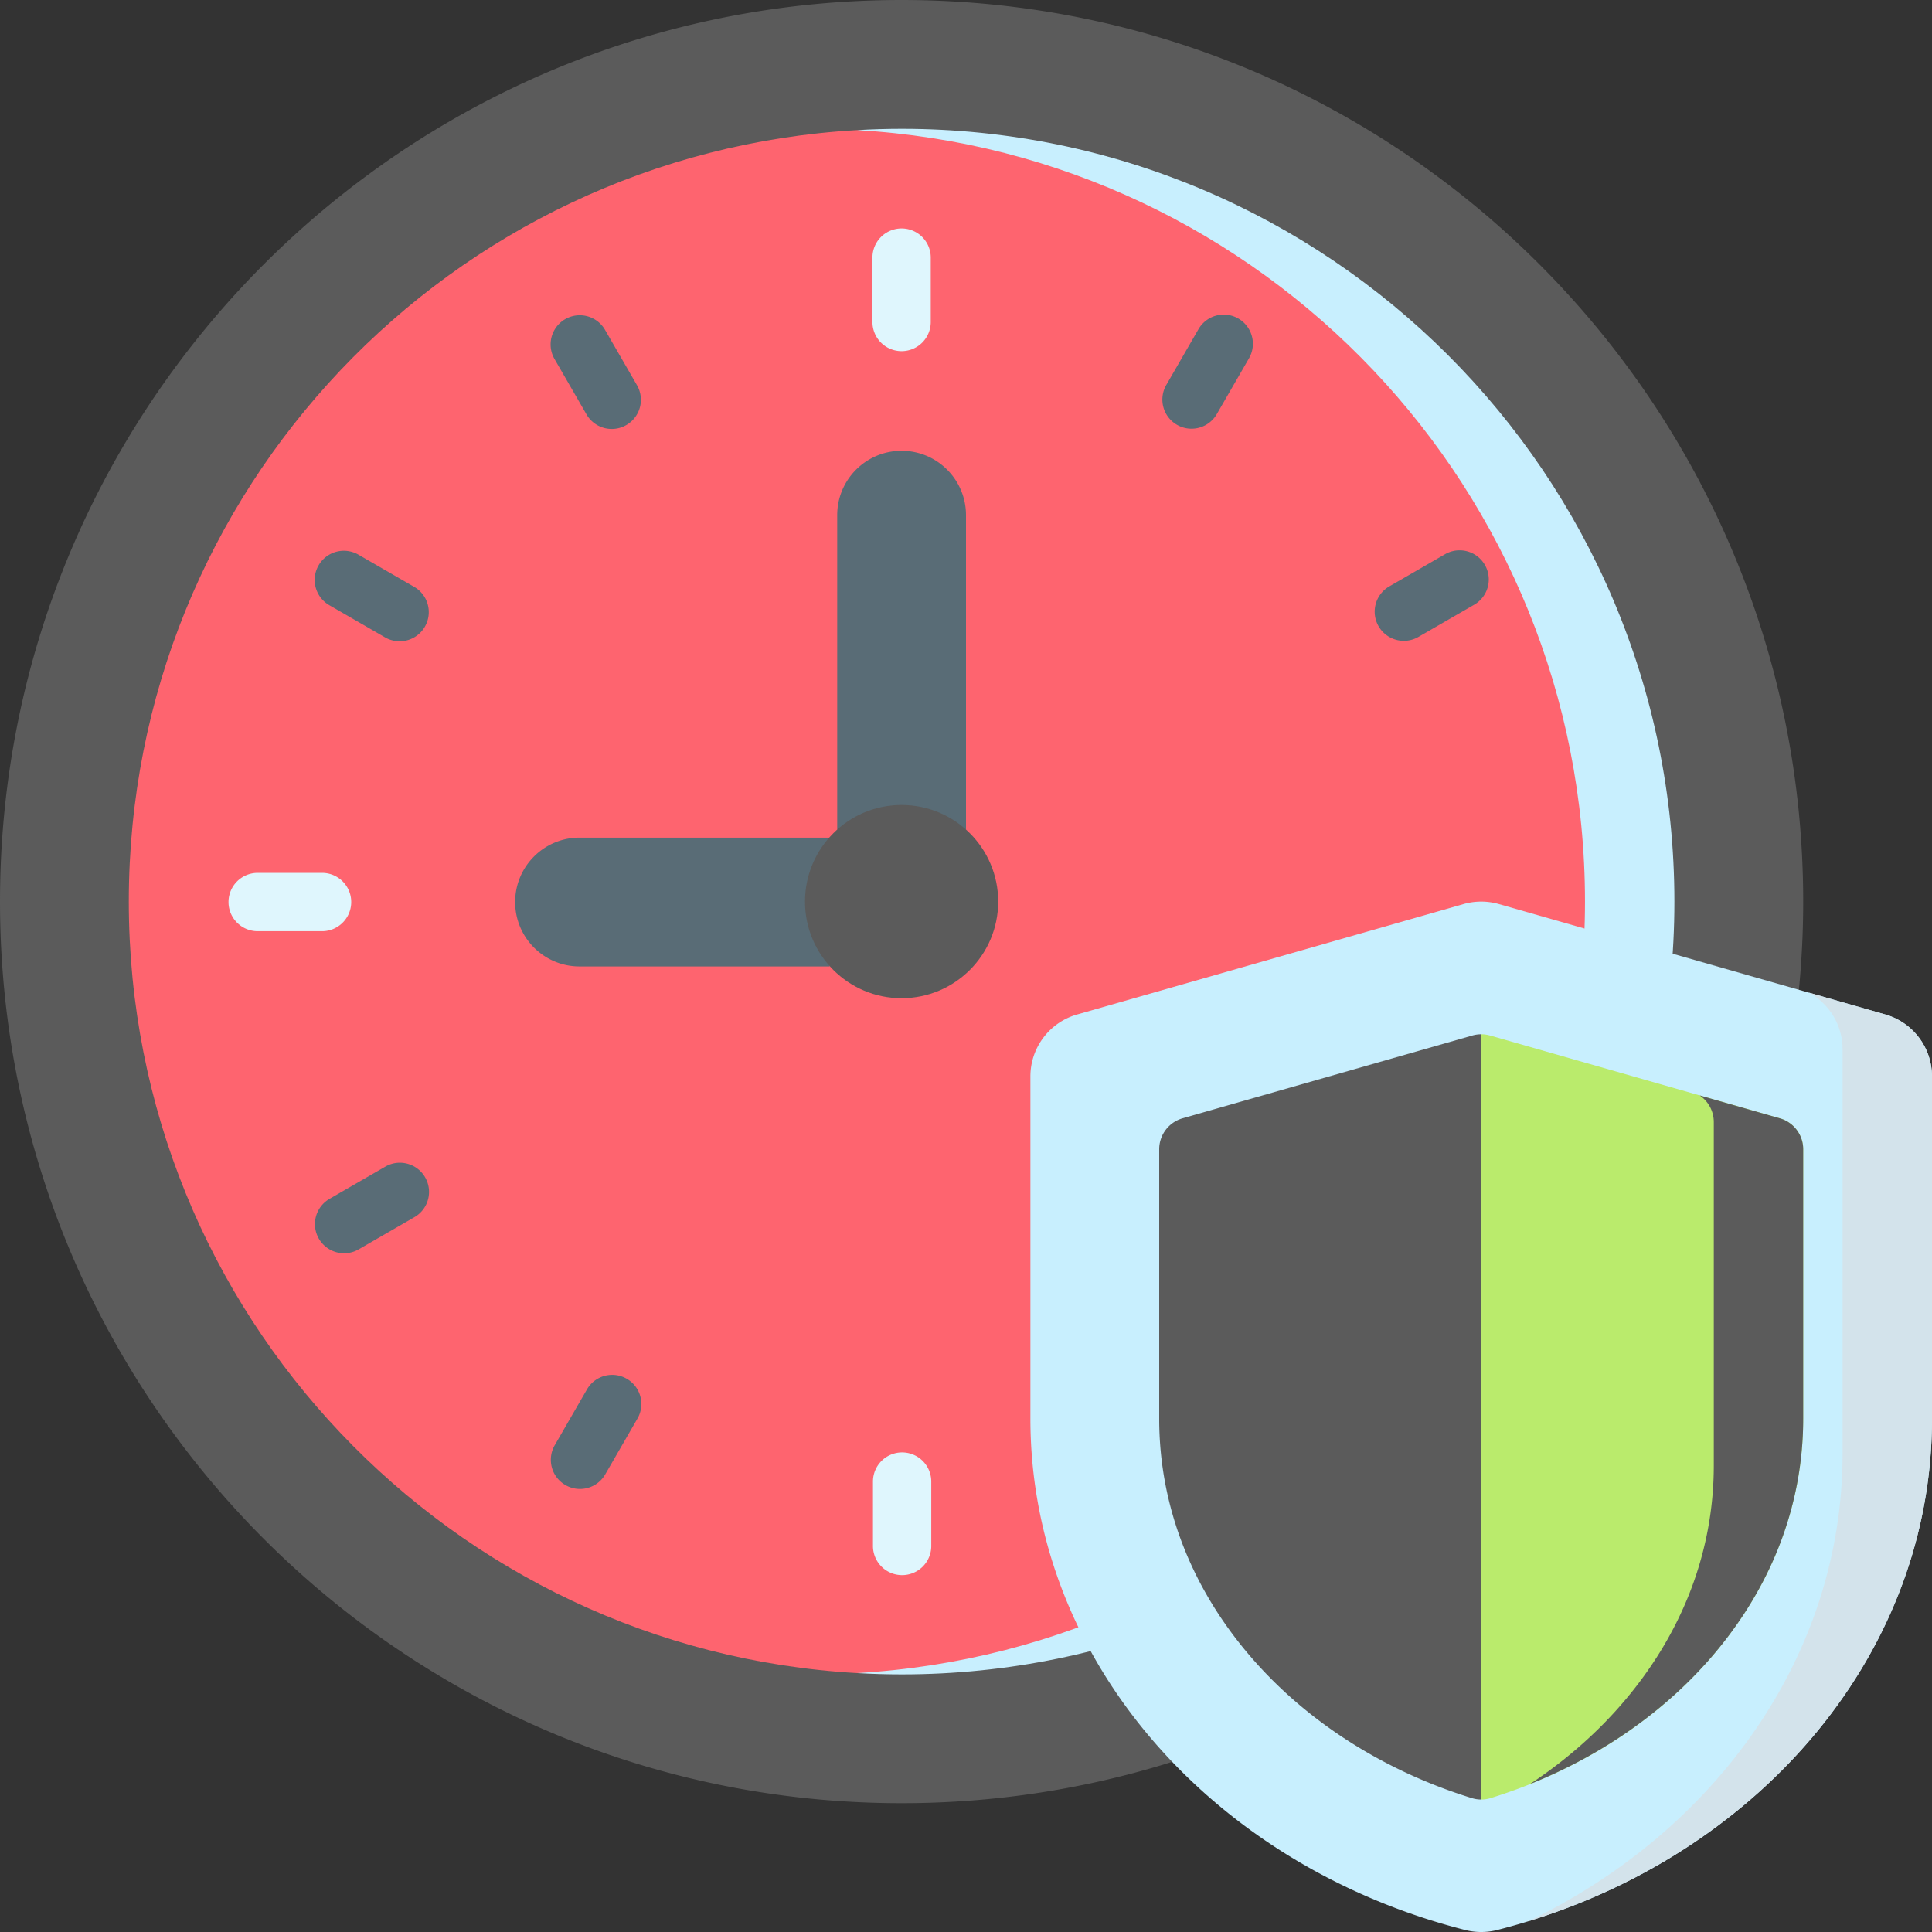
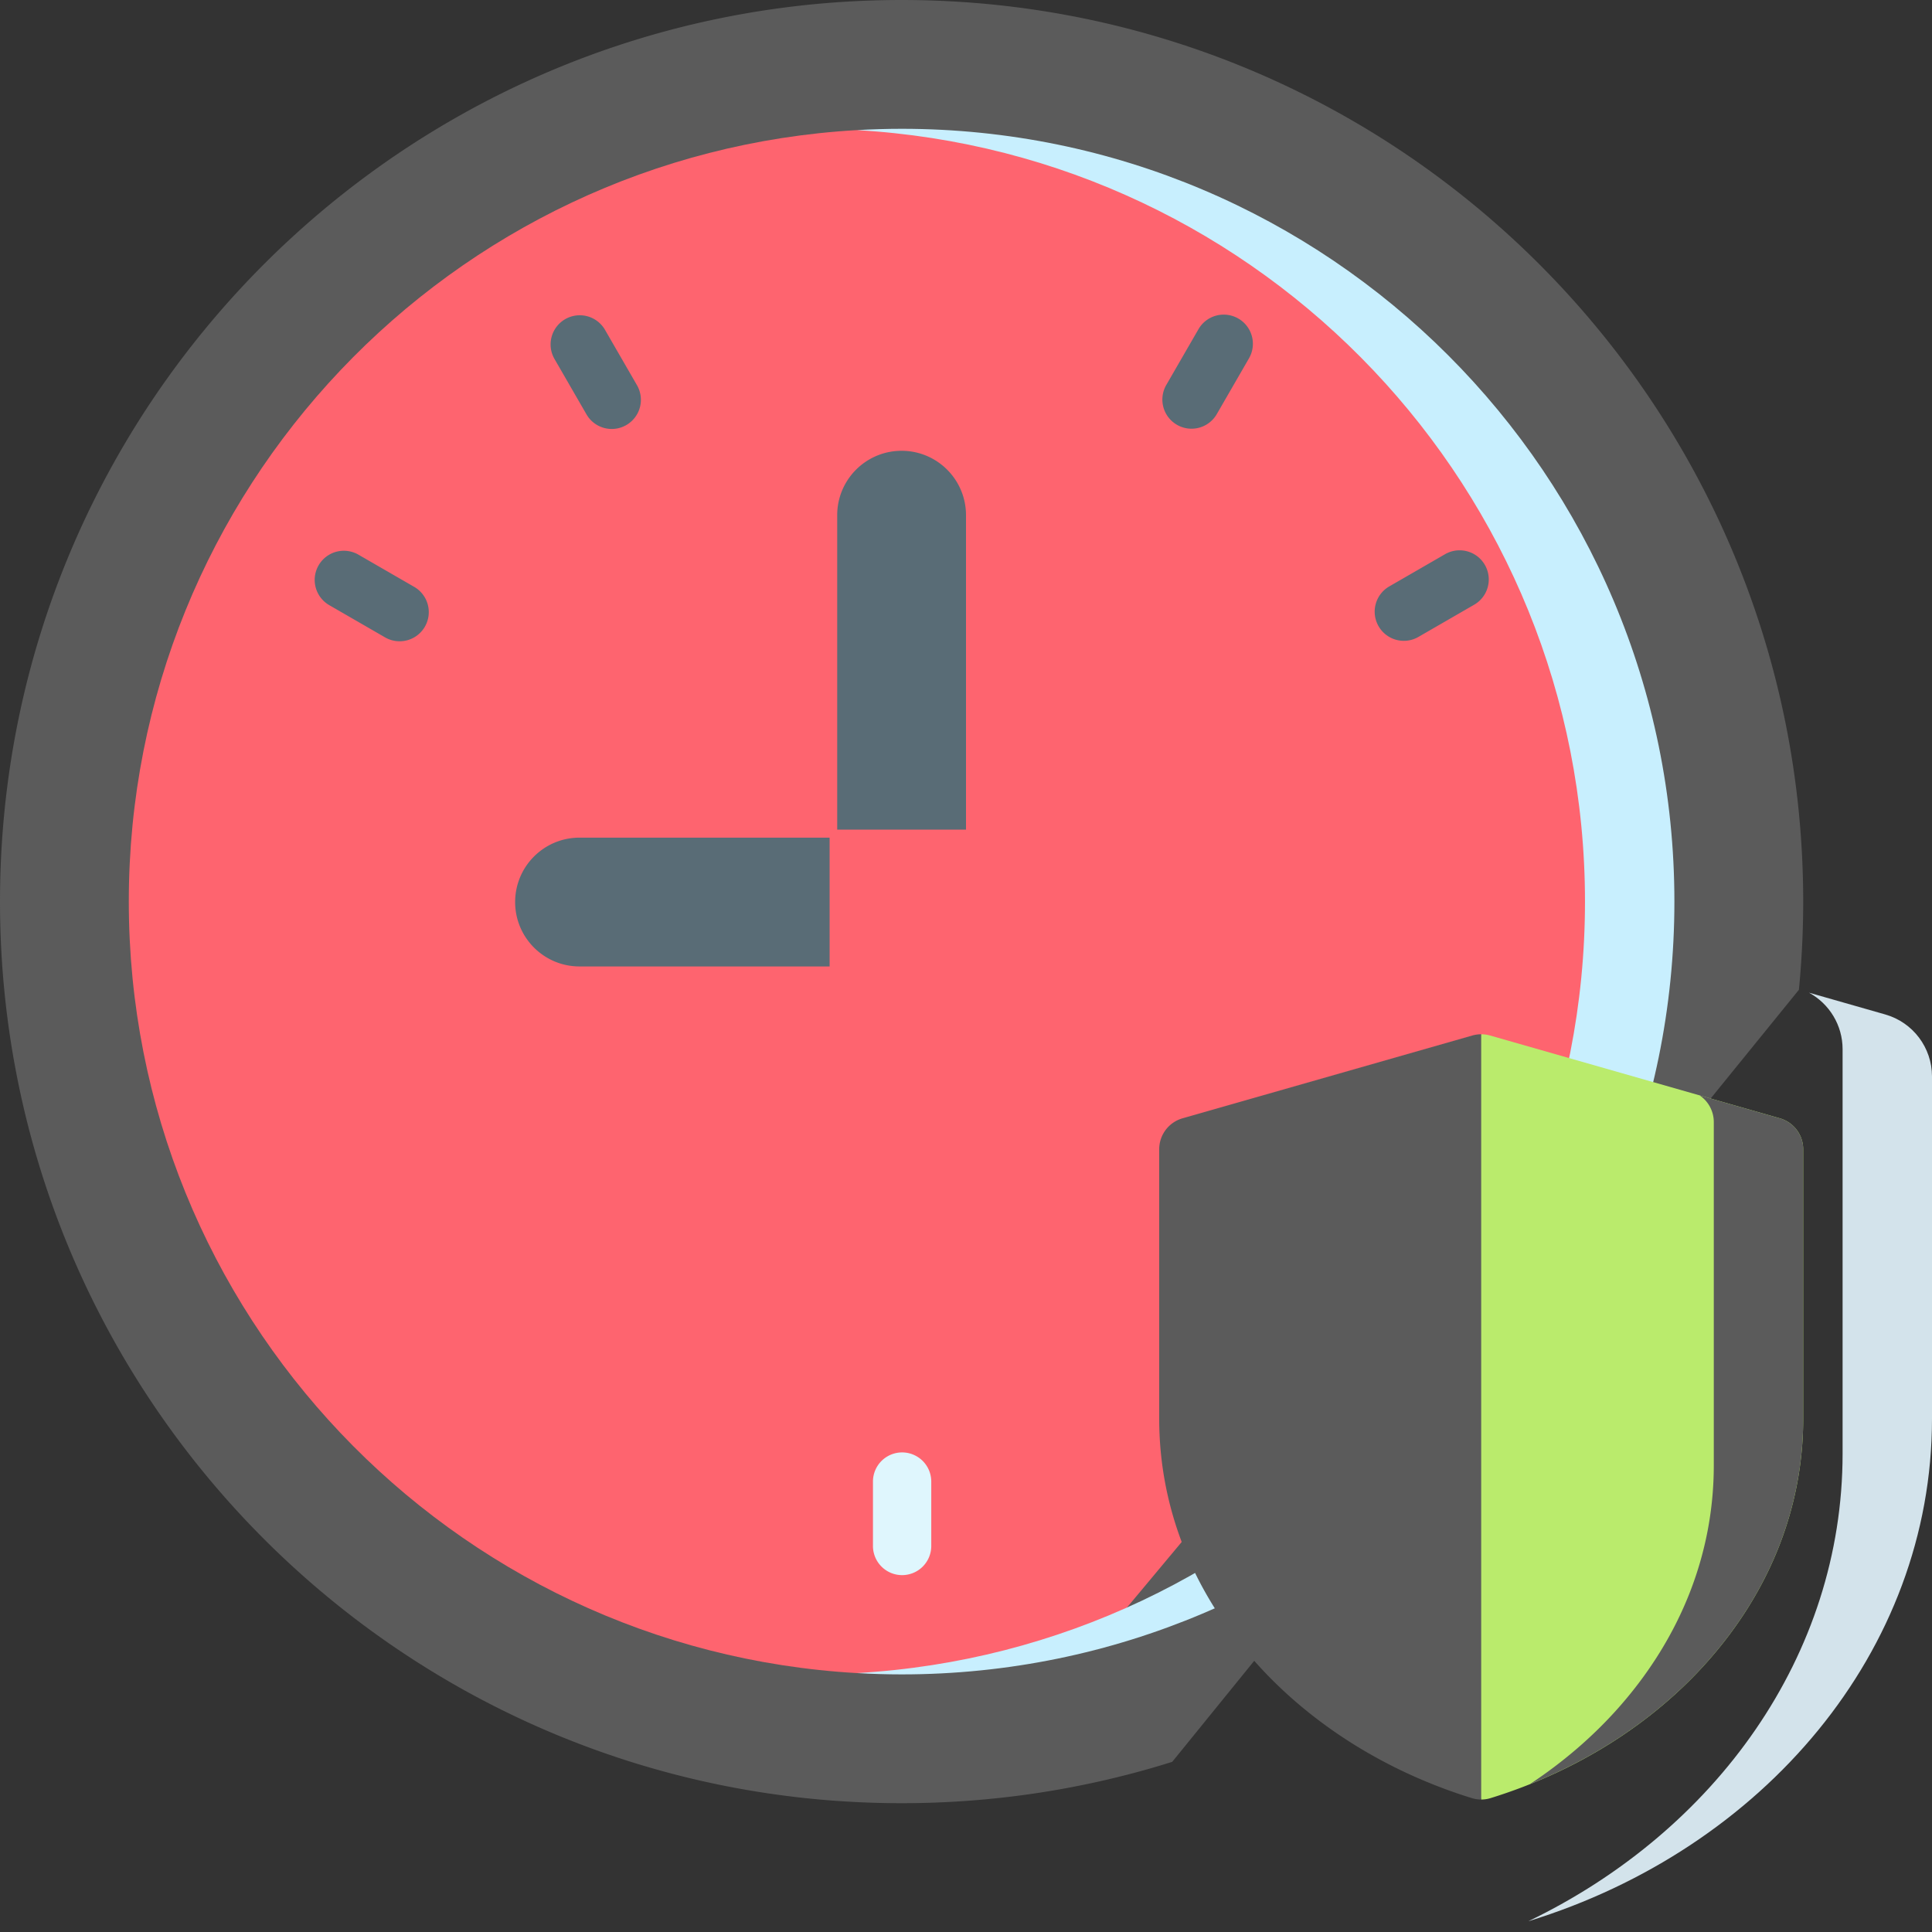
<svg xmlns="http://www.w3.org/2000/svg" version="1.1" width="512" height="512" x="0" y="0" viewBox="0 0 512 512" style="enable-background:new 0 0 512 512" xml:space="preserve" class="">
  <rect x="0" y="0" width="512" height="512" fill="#333333" stroke="none" />
  <g>
    <path fill="#5B5B5B" d="M476.727 262.306a241.668 241.668 0 0 0 1.14-23.372C477.867 106.974 370.893 0 238.933 0S0 106.974 0 238.933s106.974 238.933 238.933 238.933c24.989 0 49.079-3.843 71.72-10.959z" opacity="1" data-original="#01d0fb" class="" />
    <path fill="#FE646F" d="M371.427 91.955 300.43 46.476l-57.501-11.994h-15.843C119.493 40.62 34.133 129.802 34.133 238.933s85.36 198.312 192.953 204.451h12.497l51.713-8.546 134.296-160.924V177.47z" opacity="1" data-original="#f1f6f7" class="" />
-     <path fill="#C8EFFE" d="M238.933 34.133c-3.978 0-7.925.126-11.847.349 107.593 6.139 192.953 95.32 192.953 204.451s-85.36 198.312-192.953 204.451c3.922.224 7.87.349 11.847.349 113.108 0 204.8-91.692 204.8-204.8s-91.692-204.8-204.8-204.8z" opacity="1" data-original="#e1ebf0" class="" />
-     <path fill="#DFF6FD" d="M238.933 93.06a7.726 7.726 0 0 1-7.726-7.726V68.267a7.726 7.726 0 1 1 15.452 0v17.067a7.726 7.726 0 0 1-7.726 7.726z" opacity="1" data-original="#ff6337" class="" />
+     <path fill="#C8EFFE" d="M238.933 34.133c-3.978 0-7.925.126-11.847.349 107.593 6.139 192.953 95.32 192.953 204.451s-85.36 198.312-192.953 204.451c3.922.224 7.87.349 11.847.349 113.108 0 204.8-91.692 204.8-204.8s-91.692-204.8-204.8-204.8" opacity="1" data-original="#e1ebf0" class="" />
    <path fill="#596C76" d="M162.125 113.681a7.723 7.723 0 0 1-6.698-3.865l-8.534-14.78a7.727 7.727 0 0 1 13.382-7.726l8.534 14.78a7.725 7.725 0 0 1-2.828 10.554 7.694 7.694 0 0 1-3.856 1.037zM105.897 169.945a7.687 7.687 0 0 1-3.856-1.037l-14.78-8.534a7.725 7.725 0 0 1-2.828-10.554 7.724 7.724 0 0 1 10.554-2.828l14.78 8.534a7.725 7.725 0 0 1 2.828 10.554 7.723 7.723 0 0 1-6.698 3.865z" opacity="1" data-original="#596c76" class="" />
-     <path fill="#DFF6FD" d="M85.353 246.777H68.286a7.726 7.726 0 1 1 0-15.452h17.067a7.726 7.726 0 1 1 0 15.452z" opacity="1" data-original="#ff6337" class="" />
-     <path fill="#596C76" d="M91.199 332.127a7.723 7.723 0 0 1-6.698-3.865 7.725 7.725 0 0 1 2.828-10.554l14.78-8.533c3.695-2.135 8.42-.868 10.554 2.828s.868 8.421-2.828 10.554l-14.78 8.533a7.684 7.684 0 0 1-3.856 1.037zM153.696 394.589a7.687 7.687 0 0 1-3.856-1.037 7.725 7.725 0 0 1-2.828-10.554l8.534-14.78c2.133-3.697 6.858-4.962 10.554-2.828s4.962 6.859 2.828 10.554l-8.534 14.78a7.723 7.723 0 0 1-6.698 3.865z" opacity="1" data-original="#596c76" class="" />
    <path fill="#DFF6FD" d="M239.07 417.424a7.726 7.726 0 0 1-7.726-7.726v-17.066a7.726 7.726 0 1 1 15.452 0v17.066a7.725 7.725 0 0 1-7.726 7.726z" opacity="1" data-original="#ff6337" class="" />
    <path fill="#596C76" d="M372.039 169.827a7.723 7.723 0 0 1-6.698-3.865 7.725 7.725 0 0 1 2.828-10.554l14.78-8.534a7.726 7.726 0 0 1 7.726 13.382l-14.78 8.534a7.694 7.694 0 0 1-3.856 1.037zM315.76 113.612a7.687 7.687 0 0 1-3.856-1.037 7.725 7.725 0 0 1-2.828-10.554l8.533-14.78a7.726 7.726 0 0 1 10.554-2.828 7.725 7.725 0 0 1 2.828 10.554l-8.533 14.78a7.723 7.723 0 0 1-6.698 3.865zM221.867 219.857v-83.324c0-9.426 7.641-17.067 17.067-17.067S256 127.108 256 136.533v83.324zM219.855 221.984h-66.27c-9.426 0-17.067 7.641-17.067 17.067s7.641 17.067 17.067 17.067h66.272z" opacity="1" data-original="#596c76" class="" />
-     <circle cx="238.933" cy="238.933" r="25.6" fill="#5B5B5B" opacity="1" data-original="#ffe177" class="" />
-     <path fill="#C8EFFE" d="M512 375.961c0 64.322-48.674 118.583-115.203 135.506a17.291 17.291 0 0 1-8.528 0c-66.528-16.923-115.202-71.184-115.202-135.506v-90.704c0-7.62 5.051-14.317 12.378-16.41l102.4-29.257a17.058 17.058 0 0 1 9.377 0l102.4 29.257A17.066 17.066 0 0 1 512 285.257z" opacity="1" data-original="#e1ebf0" class="" />
    <path fill="#D3E3EB" d="m499.622 268.847-20.219-5.777c5.397 2.941 8.903 8.634 8.903 14.975v107.188c0 53.501-33.677 100.036-83.291 123.92C467.294 489.999 512 437.603 512 375.961v-90.704c0-7.62-5.051-14.317-12.378-16.41z" opacity="1" data-original="#d3e3eb" class="" />
    <path fill="#BAEB6C" d="m471.678 296.362-76.8-21.943a8.526 8.526 0 0 0-2.344-.328l-43.902 93.84 43.902 108.965c.829 0 1.659-.123 2.458-.37 22.643-6.988 42.795-19.617 57.514-36.196 16.591-18.687 25.361-40.945 25.361-64.369v-71.393a8.534 8.534 0 0 0-6.189-8.206z" opacity="1" data-original="#baeb6c" class="" />
    <g fill="#97E063">
      <path d="m390.189 274.419-76.8 21.943a8.534 8.534 0 0 0-6.189 8.205v71.393c0 23.424 8.77 45.682 25.361 64.369 14.72 16.579 34.872 29.208 57.514 36.196.799.247 1.628.37 2.458.37V274.091c-.789 0-1.578.109-2.344.328zM471.678 296.362l-21.262-6.075a8.532 8.532 0 0 1 3.757 7.068v90.968c0 23.424-8.77 45.682-25.361 64.369-6.742 7.594-14.635 14.347-23.375 20.121 18.374-7.349 34.657-18.505 47.069-32.484 16.591-18.687 25.361-40.945 25.361-64.369v-71.393a8.534 8.534 0 0 0-6.189-8.205z" fill="#5B5B5B" opacity="1" data-original="#97e063" class="" />
    </g>
  </g>
</svg>